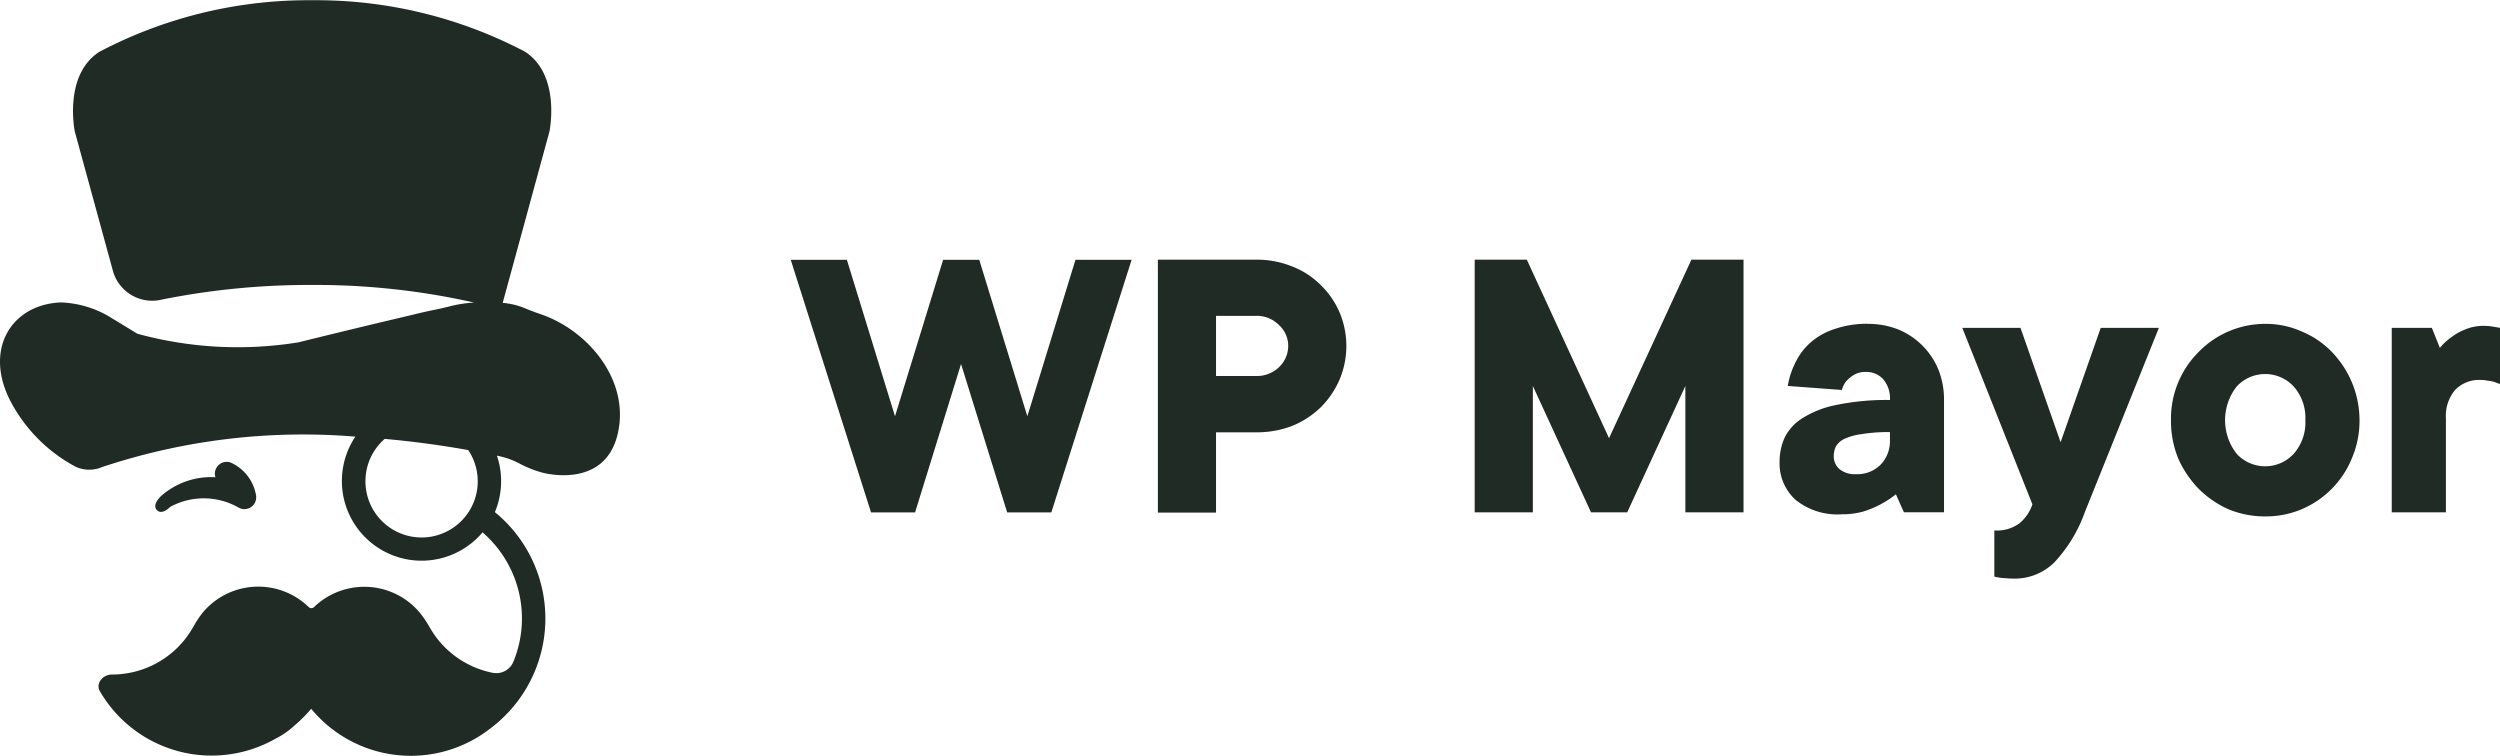
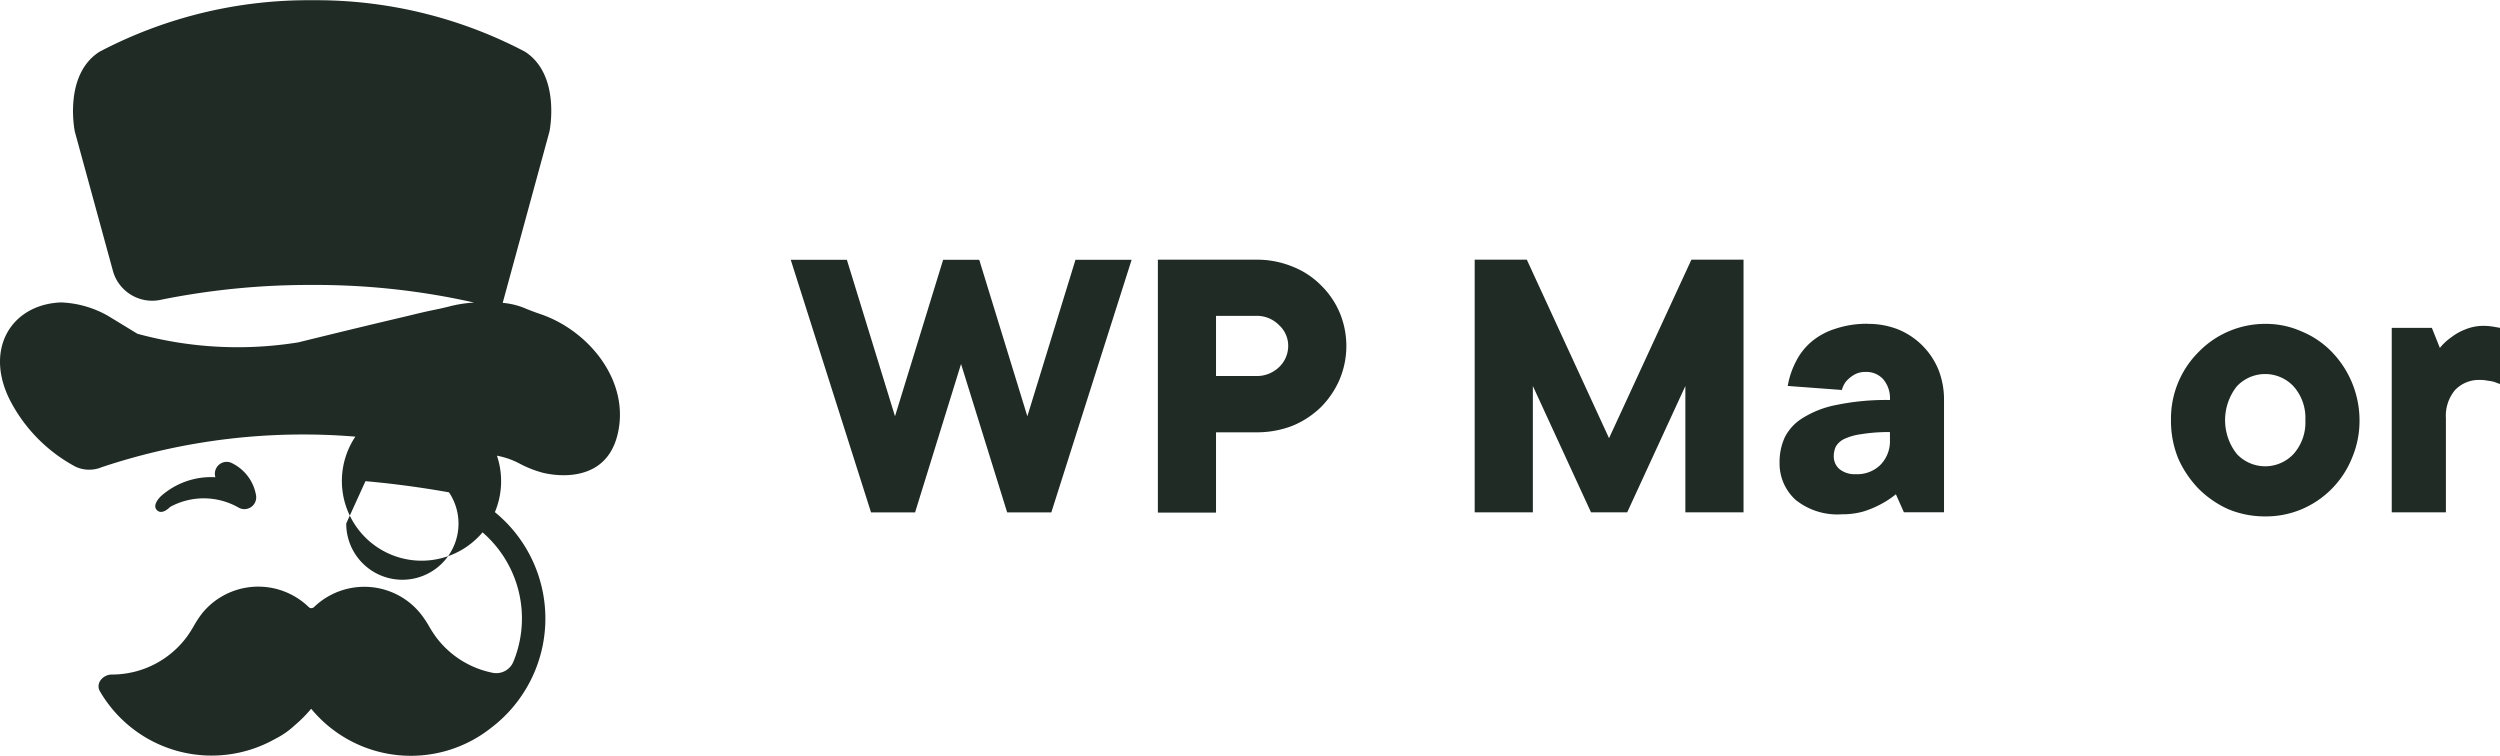
<svg xmlns="http://www.w3.org/2000/svg" width="106.879" height="32.305" viewBox="0 0 106.879 32.305">
  <g id="white-wpmayor" style="isolation: isolate">
-     <path id="Path_200076" data-name="Path 200076" d="M5.469,12.41a1.745,1.745,0,0,0,2.085,1.166,32.075,32.075,0,0,1,6.42-.623,30.838,30.838,0,0,1,6.921.753,5.434,5.434,0,0,0-1.1.176c-.16.039-.339.082-.567.128-.329.066-.655.143-.982.222h0l-.365.088c-1.5.352-3,.718-4.5,1.087A16.248,16.248,0,0,1,6.5,15.04l-1.259-.767A4.394,4.394,0,0,0,3.23,13.7c-2.174.088-3.345,2.09-2.09,4.346a6.713,6.713,0,0,0,2.709,2.674,1.38,1.38,0,0,0,1.124.024,27.208,27.208,0,0,1,10.844-1.306,3.408,3.408,0,0,0,5.438,4.092,4.864,4.864,0,0,1,1.321,5.524.792.792,0,0,1-.88.482,3.99,3.99,0,0,1-2.446-1.551,5.154,5.154,0,0,1-.292-.458h0A4.383,4.383,0,0,0,18.6,27a3.049,3.049,0,0,0-.871-.739,3.1,3.1,0,0,0-3.681.465.16.16,0,0,1-.223,0,3.1,3.1,0,0,0-3.688-.472,3.049,3.049,0,0,0-.871.739,4.387,4.387,0,0,0-.352.533,5.154,5.154,0,0,1-.292.458,3.981,3.981,0,0,1-3.212,1.624c-.39,0-.71.382-.512.719a5.525,5.525,0,0,0,7.464,2.048l.036-.02a3.544,3.544,0,0,0,.835-.584,5.546,5.546,0,0,0,.695-.7,5.521,5.521,0,0,0,7.683.824,5.869,5.869,0,0,0,.171-9.229,3.419,3.419,0,0,0,.088-2.414,3.422,3.422,0,0,1,.995.352,4.61,4.61,0,0,0,.954.374s2.613.733,3.2-1.6c.578-2.3-1.225-4.49-3.315-5.187-.22-.074-.389-.142-.54-.2a3.194,3.194,0,0,0-1.048-.272l2-7.328s.5-2.407-1.046-3.41a19.191,19.191,0,0,0-9.1-2.2,19.191,19.191,0,0,0-9.1,2.207c-1.547,1-1.046,3.41-1.046,3.41Zm10.78,8.932a2.392,2.392,0,0,1,.822-1.807c1.135.1,2.327.256,3.571.477a2.4,2.4,0,1,1-4.393,1.33ZM9.874,20.78a.5.5,0,0,1,.685-.2,1.88,1.88,0,0,1,1.014,1.376.505.505,0,0,1-.742.519A3,3,0,0,0,7.9,22.442c-.082.083-.364.337-.563.141s.056-.488.161-.593a3.224,3.224,0,0,1,2.336-.816A.5.5,0,0,1,9.874,20.78Z" transform="translate(-0.625 -0.771)" fill="#1f2b24" fill-rule="evenodd" />
+     <path id="Path_200076" data-name="Path 200076" d="M5.469,12.41a1.745,1.745,0,0,0,2.085,1.166,32.075,32.075,0,0,1,6.42-.623,30.838,30.838,0,0,1,6.921.753,5.434,5.434,0,0,0-1.1.176c-.16.039-.339.082-.567.128-.329.066-.655.143-.982.222h0l-.365.088c-1.5.352-3,.718-4.5,1.087A16.248,16.248,0,0,1,6.5,15.04l-1.259-.767A4.394,4.394,0,0,0,3.23,13.7c-2.174.088-3.345,2.09-2.09,4.346a6.713,6.713,0,0,0,2.709,2.674,1.38,1.38,0,0,0,1.124.024,27.208,27.208,0,0,1,10.844-1.306,3.408,3.408,0,0,0,5.438,4.092,4.864,4.864,0,0,1,1.321,5.524.792.792,0,0,1-.88.482,3.99,3.99,0,0,1-2.446-1.551,5.154,5.154,0,0,1-.292-.458h0A4.383,4.383,0,0,0,18.6,27a3.049,3.049,0,0,0-.871-.739,3.1,3.1,0,0,0-3.681.465.16.16,0,0,1-.223,0,3.1,3.1,0,0,0-3.688-.472,3.049,3.049,0,0,0-.871.739,4.387,4.387,0,0,0-.352.533,5.154,5.154,0,0,1-.292.458,3.981,3.981,0,0,1-3.212,1.624c-.39,0-.71.382-.512.719a5.525,5.525,0,0,0,7.464,2.048l.036-.02a3.544,3.544,0,0,0,.835-.584,5.546,5.546,0,0,0,.695-.7,5.521,5.521,0,0,0,7.683.824,5.869,5.869,0,0,0,.171-9.229,3.419,3.419,0,0,0,.088-2.414,3.422,3.422,0,0,1,.995.352,4.61,4.61,0,0,0,.954.374s2.613.733,3.2-1.6c.578-2.3-1.225-4.49-3.315-5.187-.22-.074-.389-.142-.54-.2a3.194,3.194,0,0,0-1.048-.272l2-7.328s.5-2.407-1.046-3.41a19.191,19.191,0,0,0-9.1-2.2,19.191,19.191,0,0,0-9.1,2.207c-1.547,1-1.046,3.41-1.046,3.41Zm10.78,8.932c1.135.1,2.327.256,3.571.477a2.4,2.4,0,1,1-4.393,1.33ZM9.874,20.78a.5.5,0,0,1,.685-.2,1.88,1.88,0,0,1,1.014,1.376.505.505,0,0,1-.742.519A3,3,0,0,0,7.9,22.442c-.082.083-.364.337-.563.141s.056-.488.161-.593a3.224,3.224,0,0,1,2.336-.816A.5.5,0,0,1,9.874,20.78Z" transform="translate(-0.625 -0.771)" fill="#1f2b24" fill-rule="evenodd" />
    <path id="Path_200077" data-name="Path 200077" d="M115.383,47.52H113.5l-3.433-10.8h2.4l2.058,6.691,2.058-6.691h1.543l2.057,6.691,2.058-6.691h2.4l-3.433,10.8H119.32l-1.972-6.345Z" transform="translate(-76.262 -25.614)" fill="#1f2b24" />
    <path id="Path_200078" data-name="Path 200078" d="M165.091,36.716a3.991,3.991,0,0,1,1.543.291,3.5,3.5,0,0,1,1.217.792,3.609,3.609,0,0,1,.805,1.166,3.7,3.7,0,0,1,0,2.881,3.819,3.819,0,0,1-.805,1.183,3.86,3.86,0,0,1-1.217.792,4.211,4.211,0,0,1-1.543.275h-1.715v3.433H160.89V36.716Zm0,4.973a1.359,1.359,0,0,0,.977-.377,1.25,1.25,0,0,0,.394-.909,1.194,1.194,0,0,0-.394-.892,1.327,1.327,0,0,0-.977-.394h-1.715v2.572Z" transform="translate(-111.389 -25.614)" fill="#1f2b24" />
    <path id="Path_200079" data-name="Path 200079" d="M214.016,36.716h2.229v10.8h-2.487v-5.4l-2.486,5.4h-1.548l-2.486-5.4v5.4h-2.487v-10.8h2.229l3.515,7.631Z" transform="translate(-141.706 -25.614)" fill="#1f2b24" />
    <path id="Path_200080" data-name="Path 200080" d="M250.728,45.6a3.477,3.477,0,0,1,1.3.24,3.152,3.152,0,0,1,1.715,1.715,3.477,3.477,0,0,1,.24,1.3v4.8h-1.715l-.343-.771a3.786,3.786,0,0,1-.651.429,4.093,4.093,0,0,1-.737.308,3.306,3.306,0,0,1-.926.12,2.852,2.852,0,0,1-1.972-.616,2.1,2.1,0,0,1-.686-1.612,2.5,2.5,0,0,1,.223-1.063,2.051,2.051,0,0,1,.792-.841,4.218,4.218,0,0,1,1.44-.548,10.476,10.476,0,0,1,2.263-.206,1.252,1.252,0,0,0-.291-.892.968.968,0,0,0-.738-.308.941.941,0,0,0-.528.137,1.427,1.427,0,0,0-.309.257.978.978,0,0,0-.188.377l-2.315-.172a3.537,3.537,0,0,1,.36-1.063,2.685,2.685,0,0,1,.669-.841,2.964,2.964,0,0,1,1.029-.548,4.226,4.226,0,0,1,1.365-.206Zm-.514,6.426a1.413,1.413,0,0,0,1.046-.394,1.439,1.439,0,0,0,.411-1.063v-.343a7.131,7.131,0,0,0-1.217.088,2.5,2.5,0,0,0-.737.206.845.845,0,0,0-.36.326.983.983,0,0,0-.088.412.719.719,0,0,0,.24.548A1.038,1.038,0,0,0,250.214,52.026Z" transform="translate(-170.873 -31.754)" fill="#1f2b24" />
-     <path id="Path_200081" data-name="Path 200081" d="M272.238,46.155h2.487l1.715,4.888,1.715-4.888h2.486l-3.169,7.889a6.176,6.176,0,0,1-1.306,2.143,2.412,2.412,0,0,1-1.784.686,2.211,2.211,0,0,1-.275-.017,2.016,2.016,0,0,1-.5-.069V54.815a1.624,1.624,0,0,0,1.08-.309,1.81,1.81,0,0,0,.548-.806Z" transform="translate(-188.346 -32.138)" fill="#1f2b24" />
    <path id="Path_200082" data-name="Path 200082" d="M301.123,49.716a4.023,4.023,0,0,1,1.183-2.916,3.969,3.969,0,0,1,2.846-1.2,3.743,3.743,0,0,1,1.561.326A3.827,3.827,0,0,1,308,46.8a4.214,4.214,0,0,1,1.183,2.916,4.061,4.061,0,0,1-.326,1.629,4,4,0,0,1-2.144,2.178,3.921,3.921,0,0,1-1.561.308,4.05,4.05,0,0,1-1.578-.308,4.261,4.261,0,0,1-1.27-.875,4.421,4.421,0,0,1-.874-1.3A4.257,4.257,0,0,1,301.123,49.716Zm5.745,0a2.025,2.025,0,0,0-.5-1.44,1.66,1.66,0,0,0-2.435,0,2.335,2.335,0,0,0,0,2.881,1.66,1.66,0,0,0,2.435,0A2.025,2.025,0,0,0,306.868,49.716Z" transform="translate(-208.31 -31.754)" fill="#1f2b24" />
    <path id="Path_200083" data-name="Path 200083" d="M335.62,45.878a1.96,1.96,0,0,1,.275.017q.137.017.223.034.1.017.188.034v2.4c-.069-.023-.149-.052-.24-.088a1.672,1.672,0,0,0-.274-.052,1.585,1.585,0,0,0-.343-.034,1.409,1.409,0,0,0-1.063.429,1.708,1.708,0,0,0-.394,1.2v4.03h-2.315V45.963h1.715l.342.857a2.411,2.411,0,0,1,.5-.463,2.369,2.369,0,0,1,.583-.326,2.025,2.025,0,0,1,.807-.154Z" transform="translate(-229.426 -31.946)" fill="#1f2b24" />
  </g>
</svg>